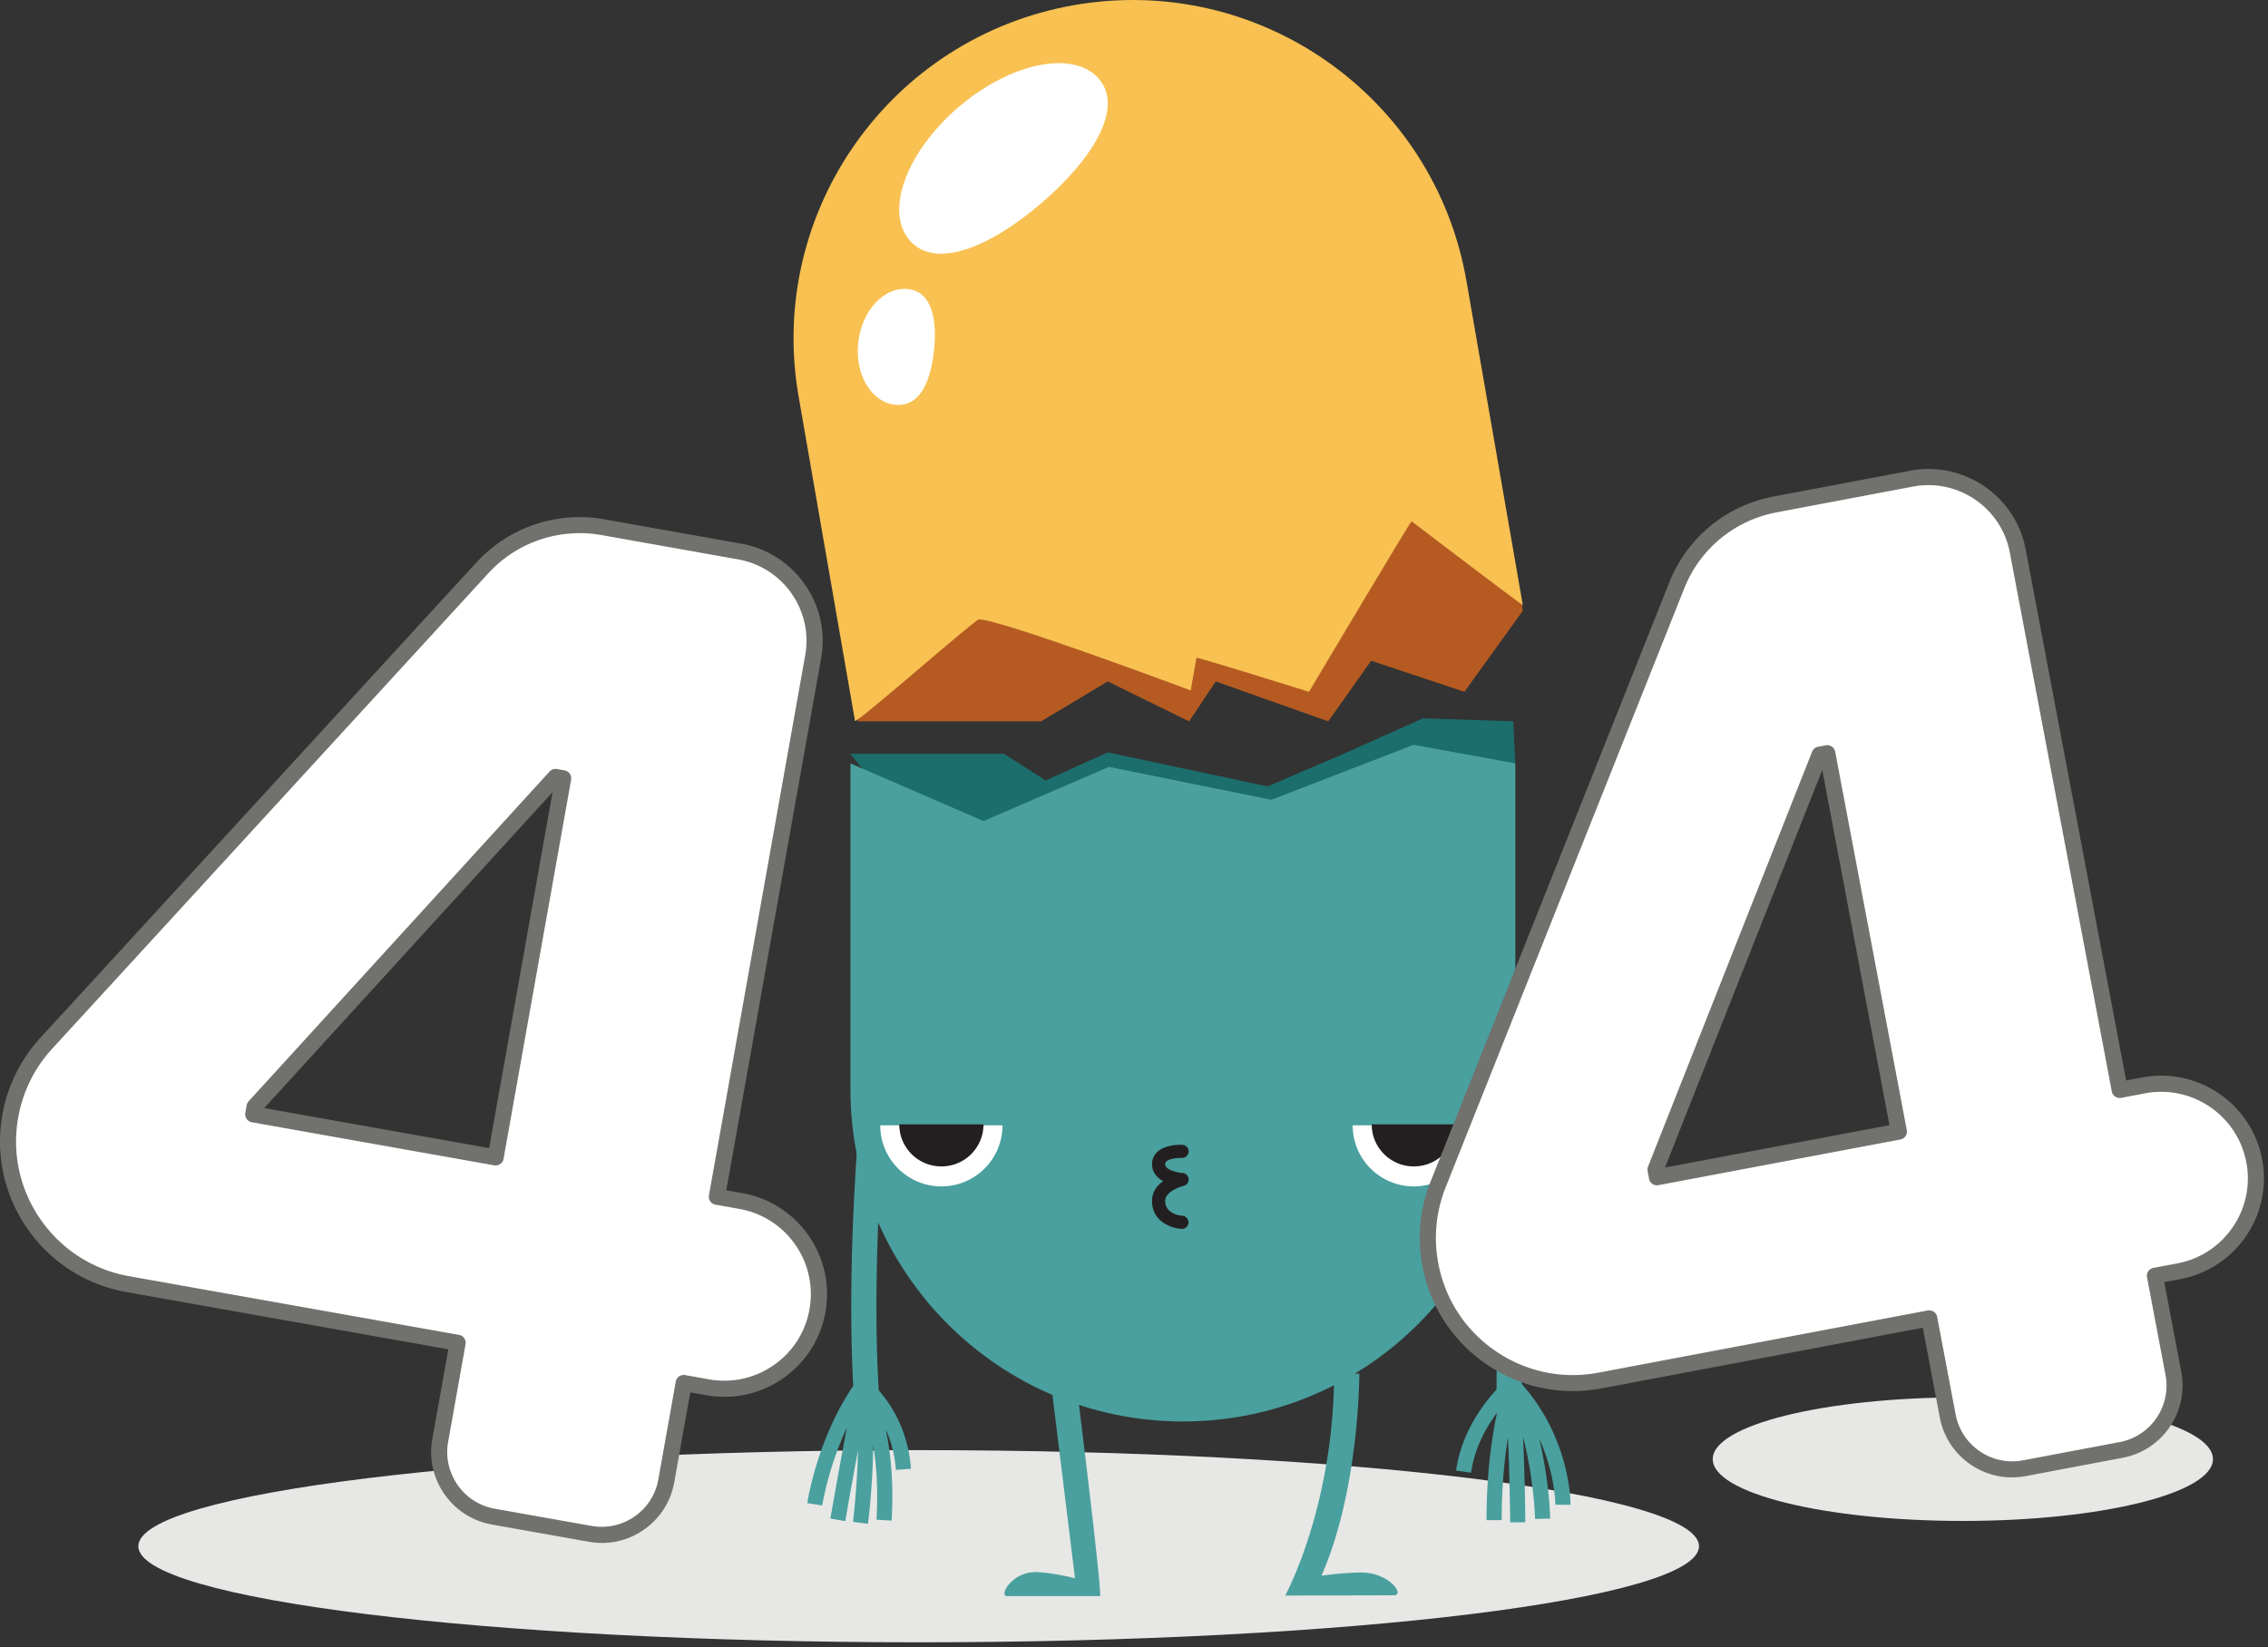
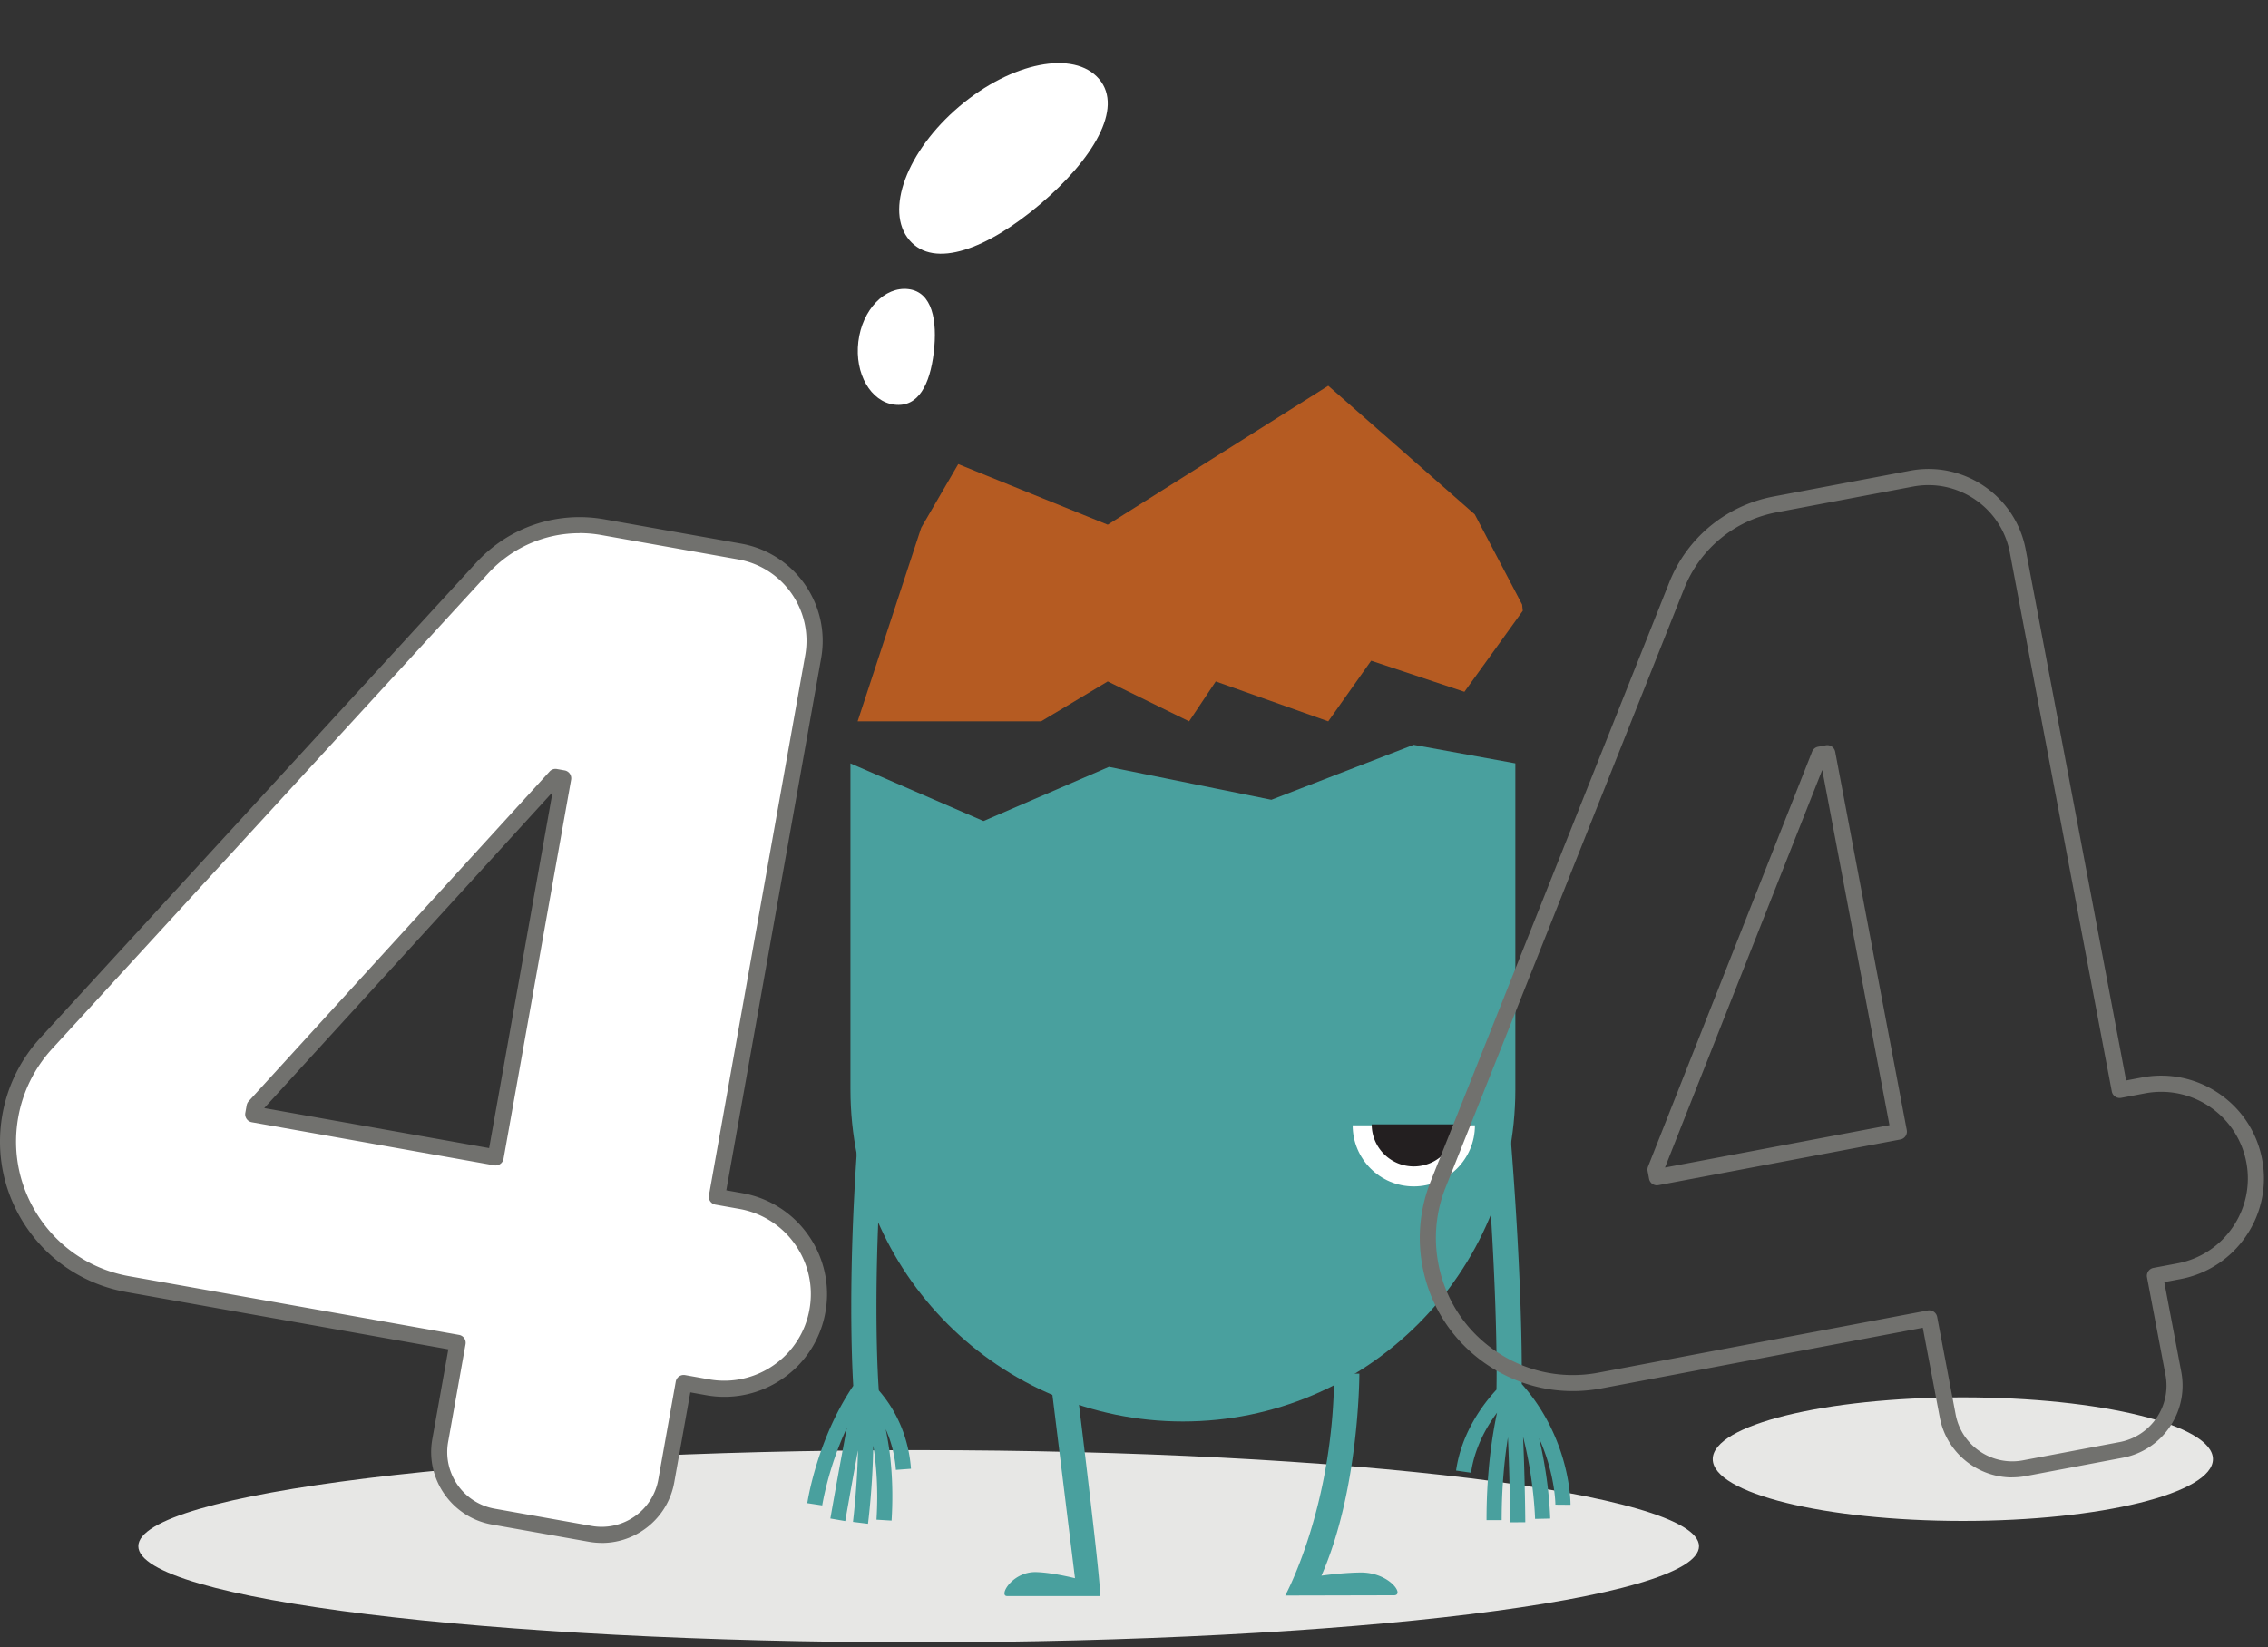
<svg xmlns="http://www.w3.org/2000/svg" width="424" height="308" fill="none" viewBox="0 0 424 308">
  <rect x="0" y="0" width="424" height="308" fill="#333333" stroke="none" />
-   <path fill="#1B6E6C" d="M158.946 140.975h28.773l7.75 4.977 11.618-5.255 29.88 6.36 13.559-5.804 15.493-6.916 16.877.556.399 7.856-11.189 21.171-88.262 7.466-24.898-30.411Z" />
  <path fill="#B55B22" d="M160.33 134.893h34.304l12.453-7.465 15.214 7.465 4.982-7.465 21.03 7.465 8.021-11.337 17.435 5.811 10.91-15.141-.12-1.173-8.857-16.863-27.389-24.05-41.226 25.982-27.946-11.33-6.915 11.887-11.896 36.214Z" />
  <path fill="#E7E7E5" d="M171.745 307.115c80.569 0 145.884-8.044 145.884-17.968 0-9.923-65.315-17.968-145.884-17.968-80.57 0-145.885 8.045-145.885 17.968 0 9.924 65.315 17.968 145.885 17.968ZM366.952 284.419c25.823 0 46.757-5.174 46.757-11.556 0-6.381-20.934-11.555-46.757-11.555-25.823 0-46.757 5.174-46.757 11.555 0 6.382 20.934 11.556 46.757 11.556Z" />
  <path fill="#49A09E" d="M164.295 260.023c-.015-.211-1.685-21.381 1.558-56.273l-4.688-.436c-2.844 30.554-1.949 50.777-1.648 55.837-6.727 9.916-8.525 21.449-8.593 21.945l2.792.421c.015-.09 1.083-6.985 4.597-14.487a1281.425 1281.425 0 0 0-3.077 16.938l2.784.481c.015-.09 1.046-6.045 2.385-13.262-.165 7.172-.933 13.314-.94 13.412l2.806.353c.053-.413.881-7.029.986-14.622.594 3.676.948 8.285.602 13.856l2.822.173c.444-7.195-.204-12.879-1.099-17.089a22.495 22.495 0 0 1 1.904 7.601l2.821-.211c-.534-7.255-3.784-12.104-6.012-14.645v.008ZM279.75 259.887c-2.505 2.699-6.508 7.992-7.539 15.111l2.799.406c.677-4.691 2.867-8.548 4.861-11.224-.941 4.406-1.972 11.239-1.964 20.088h2.829c0-6.232.534-11.45 1.174-15.479.368 8.277.414 15.787.414 15.893l2.829-.015c0-.106-.045-7.646-.414-15.969 2.047 7.954 2.242 15.247 2.242 15.345l2.829-.061c-.007-.405-.188-7.232-2.076-15.013 3.024 6.661 3.047 12.33 3.047 12.412l2.829.023c0-.511-.007-12.337-9.119-22.592.052-5.022.007-23.516-2.867-55.513l-4.688.421c3.191 35.553 2.874 54.22 2.829 56.175l-.015-.008ZM200.894 255.971l-4.673.571 4.748 38.59c-2.204-.526-4.951-1.068-7.201-1.143-4.529-.15-7.133 4.481-5.493 4.481h17.397c0-1.188-.053-4.098-4.778-42.507v.008ZM254.227 294.064c-2.392.045-4.958.286-7.185.594 6.96-15.78 7.088-36.823 7.088-37.778h-4.711c-.12 25.02-9.149 41.492-9.149 41.492.534 0 18.216-.045 20.323-.045 2.107 0-.88-4.361-6.358-4.263h-.008Z" />
  <path fill="#49A09E" d="M158.99 142.749v60.971c0 34.298 27.826 62.099 62.152 62.099 34.327 0 62.152-27.801 62.152-62.099v-60.971l-19.029-3.465-26.584 10.277-30.368-6.15-23.447 10.127-24.876-10.781v-.008Z" />
-   <path fill="#F8C152" d="M274.137 52.48C268.155 18.034 235.356-5.04 200.879.946c-34.477 5.976-57.57 38.748-51.58 73.195l10.542 60.67c.12.699 22.46-19.005 23.175-18.99 4.454.113 39.631 13.322 39.601 13.292-.03-.03 1.069-6.105 1.069-6.105.323-.12 21.03 6.36 21.03 6.36s19.045-32.019 19.18-31.884c.136.136 20.821 15.848 20.79 15.668l-10.541-60.655-.008-.015Z" />
  <path fill="#fff" d="M205.477 14.785c4.65 5.473-1.234 15.096-11.031 23.411-9.797 8.315-19.782 12.172-24.439 6.699-4.65-5.473-.489-16.645 9.308-24.967 9.796-8.315 21.504-10.623 26.155-5.15l.007.007ZM169.841 54.067c4.454.541 5.44 5.91 4.725 11.871-.722 5.97-2.874 10.27-7.336 9.736-4.455-.542-7.487-5.812-6.765-11.78.723-5.97 4.921-10.368 9.376-9.827ZM252.881 210.442c0 6.307 5.116 11.42 11.429 11.42 6.313 0 11.43-5.113 11.43-11.42h-22.859Z" />
  <path fill="#231F20" d="M256.439 210.261c0 4.345 3.529 7.864 7.878 7.864a7.865 7.865 0 0 0 7.871-7.864h-15.749Z" />
-   <path fill="#fff" d="M164.558 210.442c0 6.307 5.117 11.42 11.43 11.42s11.43-5.113 11.43-11.42h-22.86Z" />
-   <path fill="#231F20" d="M168.117 210.261c0 4.345 3.522 7.864 7.878 7.864a7.86 7.86 0 0 0 7.871-7.864h-15.749ZM220.985 229.808a1.228 1.228 0 0 0 .075-2.451c-.324-.023-3.228-.293-3.228-2.782 0-1.94 3.393-2.804 3.431-2.812a1.225 1.225 0 0 0 .948-1.3 1.222 1.222 0 0 0-1.151-1.12c-.64-.038-3.228-.459-3.228-1.639 0-.218.06-.361.203-.497.61-.578 2.242-.706 2.889-.669a1.227 1.227 0 1 0 .121-2.451c-.324-.022-3.175-.112-4.703 1.346a3.075 3.075 0 0 0-.971 2.271c0 1.518.911 2.518 2.077 3.157-1.106.812-2.077 2.008-2.077 3.714 0 3.887 3.627 5.12 5.538 5.233h.076Z" />
-   <path fill="#fff" d="M267.411 236.544a27.113 27.113 0 0 1 1.452-15.066l44.598-111.981a24.76 24.76 0 0 1 18.412-15.164l25.508-4.819c9.21-1.736 18.089 4.316 19.834 13.518l19.067 100.794 4.462-.842c9.609-1.812 18.864 4.495 20.677 14.096 1.814 9.6-4.499 18.848-14.108 20.659l-4.462.842 3.454 18.247c1.256 6.653-3.123 13.073-9.782 14.329l-18.066 3.413c-6.659 1.256-13.085-3.12-14.342-9.773l-3.454-18.246-61.535 11.622c-14.732 2.782-28.939-6.894-31.723-21.614l.008-.015Zm87.569-24.922-13.386-70.76-1.429.271-30.677 77.601.27 1.428 45.222-8.54Z" />
  <path fill="#71716E" d="M376.176 276.284c-6.493 0-12.287-4.616-13.536-11.217l-3.175-16.772-60.061 11.337c-7.524 1.421-15.146-.173-21.467-4.481-6.32-4.308-10.587-10.818-12.009-18.336a28.568 28.568 0 0 1 1.535-15.901l44.598-111.981c3.341-8.397 10.647-14.412 19.533-16.088l25.508-4.82c10.015-1.894 19.699 4.715 21.595 14.713l18.781 99.313 2.98-.564c10.406-1.969 20.474 4.895 22.438 15.292a19.036 19.036 0 0 1-3.002 14.375 19.109 19.109 0 0 1-12.303 8.044l-2.98.564 3.176 16.772a13.651 13.651 0 0 1-2.16 10.315 13.664 13.664 0 0 1-8.826 5.766l-18.066 3.414c-.858.165-1.716.24-2.566.24l.007.015Zm-15.507-31.245a1.51 1.51 0 0 1 1.482 1.226l3.454 18.246c1.106 5.834 6.749 9.676 12.58 8.578l18.067-3.413a10.71 10.71 0 0 0 6.9-4.511 10.696 10.696 0 0 0 1.685-8.059l-3.454-18.246a1.507 1.507 0 0 1 1.197-1.76l4.462-.842a16.087 16.087 0 0 0 10.369-6.781 16.068 16.068 0 0 0 2.535-12.126c-1.655-8.766-10.15-14.555-18.924-12.894l-4.462.842a1.505 1.505 0 0 1-1.76-1.195L375.733 103.31c-1.588-8.375-9.692-13.894-18.074-12.322l-25.508 4.819c-7.871 1.488-14.334 6.811-17.291 14.246l-44.598 111.981a25.48 25.48 0 0 0-1.369 14.232c1.271 6.728 5.086 12.555 10.745 16.412 5.658 3.856 12.483 5.285 19.21 4.007l61.535-11.623c.09-.015.188-.03.278-.03l.008.007Zm-50.903-23.381c-.708 0-1.34-.503-1.475-1.225l-.271-1.429a1.576 1.576 0 0 1 .075-.834l30.677-77.601a1.5 1.5 0 0 1 1.122-.925l1.429-.27a1.506 1.506 0 0 1 1.761 1.195l13.386 70.76a1.5 1.5 0 0 1-1.196 1.759l-45.222 8.54c-.098.015-.189.03-.279.03h-.007Zm30.903-77.676-29.398 74.353 41.963-7.924-12.565-66.429Z" />
  <path fill="#fff" d="M1.925 208.667a27.1 27.1 0 0 1 6.711-13.57l81.49-88.862a24.782 24.782 0 0 1 22.604-7.646l25.56 4.548c9.233 1.639 15.38 10.45 13.74 19.675l-17.999 100.989 4.47.797c9.624 1.714 16.035 10.894 14.327 20.509-1.716 9.616-10.903 16.021-20.527 14.314l-4.47-.796-3.258 18.283c-1.189 6.669-7.562 11.112-14.236 9.924l-18.104-3.218c-6.674-1.187-11.121-7.555-9.932-14.224l3.258-18.283-61.655-10.969C9.14 237.514-.694 223.425 1.932 208.675l-.007-.008Zm90.722 7.767 12.634-70.895-1.43-.256-56.26 61.663-.256 1.428 45.312 8.06Z" />
  <path fill="#71716E" d="M112.512 288.531c-.813 0-1.633-.075-2.445-.218l-18.097-3.217c-7.479-1.331-12.483-8.496-11.151-15.969l2.995-16.803-60.173-10.705c-7.532-1.338-14.101-5.533-18.48-11.803-4.38-6.27-6.05-13.871-4.71-21.404a28.574 28.574 0 0 1 7.08-14.322l81.49-88.863c6.11-6.66 15.071-9.69 23.973-8.112l25.56 4.549c10.03 1.781 16.742 11.389 14.959 21.418l-17.735 99.509 2.987.534a19.067 19.067 0 0 1 12.385 7.909 19.068 19.068 0 0 1 3.16 14.344 19.08 19.08 0 0 1-7.915 12.375 19.116 19.116 0 0 1-14.357 3.157l-2.987-.534-2.995 16.803a13.685 13.685 0 0 1-5.681 8.879 13.692 13.692 0 0 1-7.855 2.481l-.008-.008Zm-4.169-188.822c-6.456 0-12.64 2.676-17.103 7.548L9.75 196.12a25.593 25.593 0 0 0-6.343 12.818c-1.203 6.736.294 13.54 4.214 19.156 3.92 5.616 9.79 9.367 16.539 10.563l61.655 10.969c.392.067.745.293.971.616.226.331.316.729.248 1.128l-3.258 18.284c-1.038 5.841 2.867 11.442 8.713 12.479l18.097 3.218a10.738 10.738 0 0 0 8.051-1.767 10.683 10.683 0 0 0 4.439-6.939l3.258-18.284a1.504 1.504 0 0 1 1.746-1.217l4.47.796a16.13 16.13 0 0 0 12.107-2.661 16.04 16.04 0 0 0 6.674-10.435 16.094 16.094 0 0 0-2.664-12.096 16.117 16.117 0 0 0-10.444-6.676l-4.469-.797a1.503 1.503 0 0 1-.971-.617 1.52 1.52 0 0 1-.248-1.127l17.998-100.99c1.498-8.39-4.123-16.434-12.521-17.93l-25.56-4.549a23.323 23.323 0 0 0-4.124-.368l.015.015ZM92.655 217.945c-.09 0-.173 0-.263-.023l-45.313-8.059a1.504 1.504 0 0 1-.97-.617 1.53 1.53 0 0 1-.249-1.127l.256-1.429c.053-.278.18-.541.369-.752l56.26-61.662a1.478 1.478 0 0 1 1.377-.466l1.43.255c.391.068.745.293.971.617.225.323.316.729.248 1.127l-12.634 70.895a1.504 1.504 0 0 1-1.475 1.241h-.007Zm-43.258-10.729 42.047 7.481 11.858-66.565-53.905 59.084Z" />
</svg>